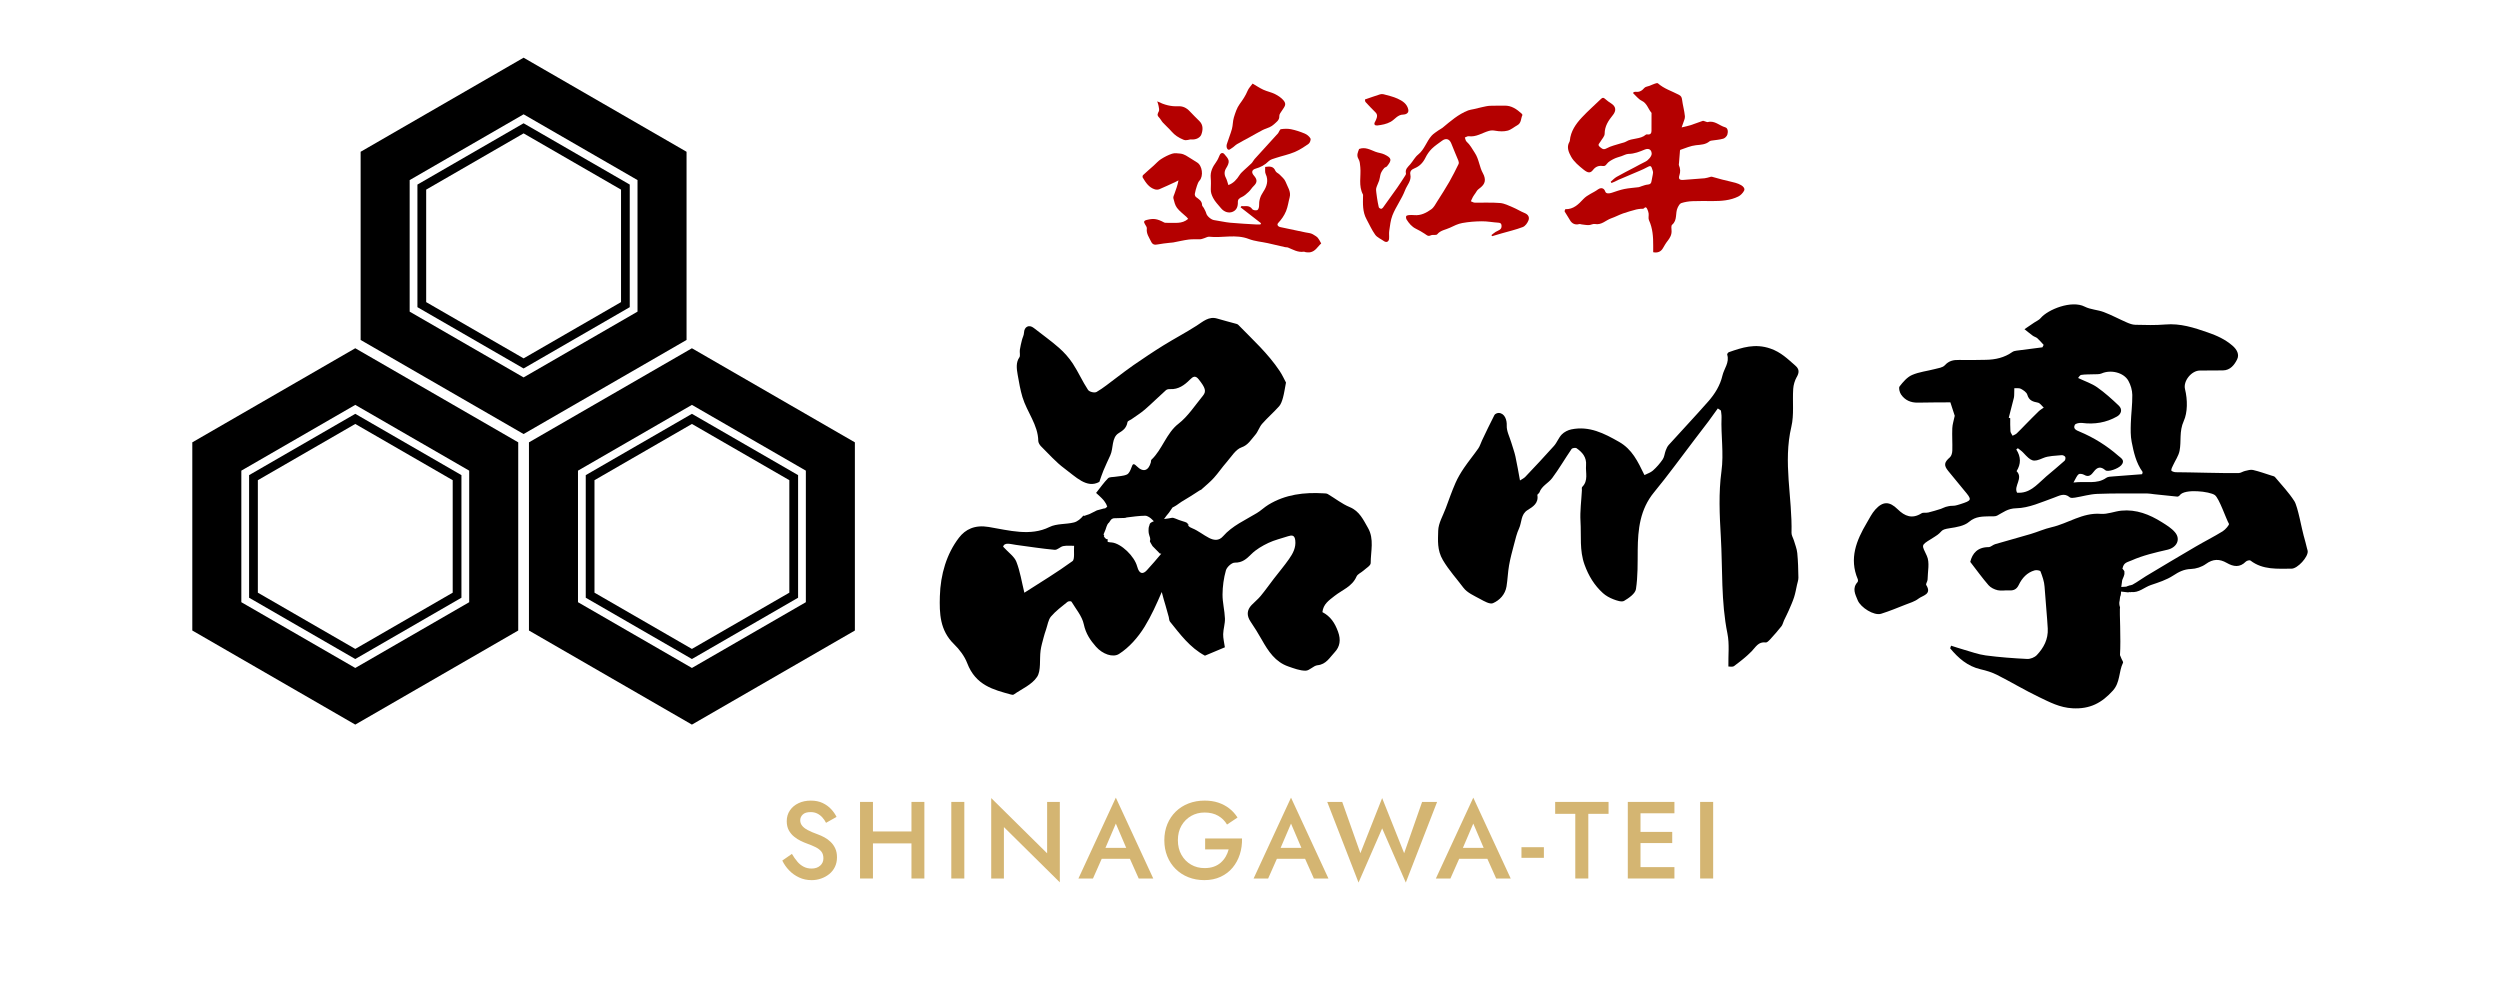
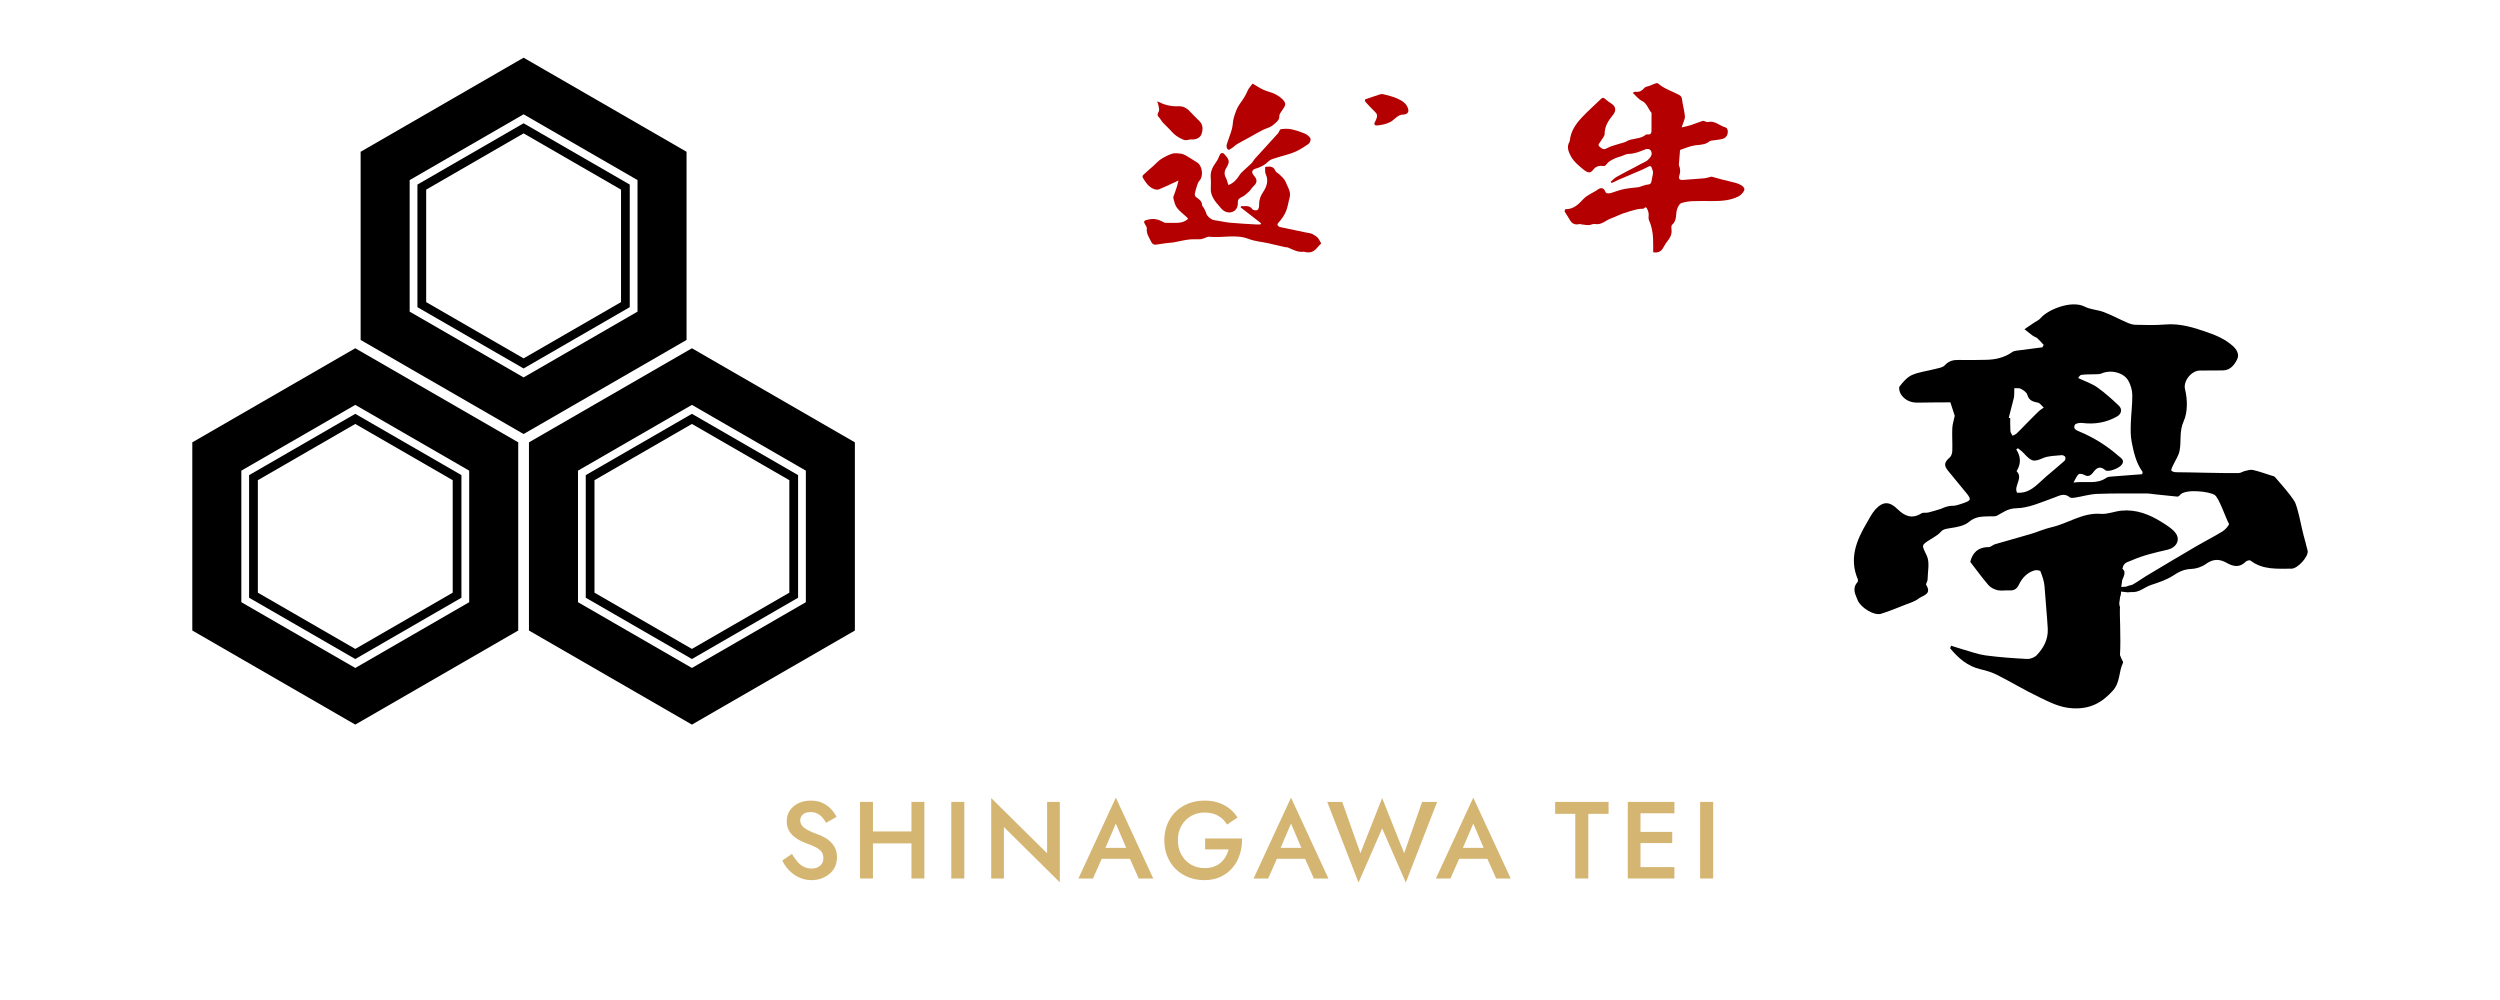
<svg xmlns="http://www.w3.org/2000/svg" id="_レイヤー_1" data-name="レイヤー_1" width="200" height="80" version="1.1" viewBox="0 0 200 80">
  <defs>
    <style>
      .st0 {
        fill: #d4b572;
      }

      .st1 {
        fill: #b40000;
      }
    </style>
  </defs>
  <g>
    <path class="st0" d="M63.783,68.928c.154.179.325.315.513.411.187.097.396.145.63.145.28,0,.508-.075.683-.228.175-.151.263-.347.263-.586,0-.228-.056-.41-.166-.547-.111-.138-.265-.254-.46-.351s-.422-.191-.679-.284c-.151-.053-.32-.124-.508-.215-.187-.091-.364-.204-.533-.342-.17-.137-.31-.306-.421-.507-.11-.202-.166-.445-.166-.731,0-.326.085-.614.254-.862s.398-.44.688-.577c.289-.138.617-.206.984-.206.362,0,.677.064.945.192.269.129.495.292.679.49s.328.406.434.622l-.841.473c-.076-.152-.172-.294-.289-.425-.116-.132-.252-.236-.407-.315-.154-.078-.334-.118-.538-.118-.286,0-.496.065-.63.197-.135.131-.201.284-.201.459,0,.158.048.3.145.425.096.126.246.244.45.354.204.111.47.225.797.342.181.064.363.146.547.245.184.099.352.223.503.372.152.148.273.322.363.521.091.198.136.432.136.7,0,.286-.055.543-.166.771s-.263.419-.455.573-.41.274-.652.358c-.242.085-.494.127-.757.127-.362,0-.696-.071-1.002-.214-.307-.144-.574-.334-.802-.573s-.408-.499-.542-.779l.77-.534c.135.233.279.439.434.617Z" />
    <path class="st0" d="M69.836,64.153v6.127h-1.033v-6.127h1.033ZM69.214,66.517h4.368v.954h-4.368v-.954ZM73.95,64.153v6.127h-1.033v-6.127h1.033Z" />
    <path class="st0" d="M77.146,64.153v6.127h-1.042v-6.127h1.042Z" />
    <path class="st0" d="M84.786,64.153v6.434l-4.473-4.421v4.114h-1.016v-6.434l4.473,4.42v-4.113h1.016Z" />
    <path class="st0" d="M88.305,68.136l-.018.228-.849,1.917h-1.164l2.993-6.469,2.994,6.469h-1.164l-.832-1.864-.026-.254-.972-2.276-.963,2.25ZM87.858,67.829h2.845l.202.876h-3.239l.192-.876Z" />
    <path class="st0" d="M96.411,67.076h2.95c.012.45-.047.874-.176,1.274-.128.399-.32.754-.577,1.063-.257.309-.576.553-.959.73-.382.178-.815.267-1.3.267-.461,0-.887-.077-1.277-.231-.392-.154-.731-.375-1.021-.661-.288-.286-.512-.624-.669-1.016-.158-.391-.236-.819-.236-1.286s.08-.895.24-1.282c.16-.389.385-.724.674-1.007s.631-.5,1.024-.652c.394-.151.821-.228,1.282-.228.402,0,.768.054,1.095.162.326.108.619.263.879.464s.48.445.661.73l-.84.561c-.17-.292-.404-.525-.705-.7s-.664-.263-1.09-.263c-.396,0-.756.092-1.076.275-.321.185-.578.441-.771.771-.192.33-.289.72-.289,1.169,0,.443.095.833.284,1.168.189.336.445.597.767.784.32.187.683.279,1.085.279.274,0,.52-.037.735-.113s.402-.184.561-.324c.157-.14.289-.3.394-.481.105-.181.184-.373.236-.577h-1.882v-.876Z" />
    <path class="st0" d="M102.319,68.136l-.018.228-.849,1.917h-1.164l2.993-6.469,2.994,6.469h-1.164l-.832-1.864-.026-.254-.972-2.276-.963,2.25ZM101.873,67.829h2.845l.202.876h-3.239l.192-.876Z" />
    <path class="st0" d="M113.769,64.153h1.199l-2.504,6.451-1.891-4.333-1.891,4.333-2.503-6.451h1.199l1.453,4.104,1.741-4.411,1.76,4.411,1.436-4.104Z" />
    <path class="st0" d="M116.901,68.136l-.018.228-.849,1.917h-1.164l2.993-6.469,2.994,6.469h-1.164l-.832-1.864-.026-.254-.972-2.276-.963,2.25ZM116.455,67.829h2.845l.202.876h-3.239l.192-.876Z" />
-     <path class="st0" d="M121.717,67.776h1.794v.85h-1.794v-.85Z" />
    <path class="st0" d="M124.413,64.153h4.271v.954h-1.619v5.173h-1.042v-5.173h-1.61v-.954Z" />
    <path class="st0" d="M131.24,64.153v6.127h-1.016v-6.127h1.016ZM130.863,64.153h3.091v.91h-3.091v-.91ZM130.863,66.552h2.915v.893h-2.915v-.893ZM130.863,69.37h3.091v.91h-3.091v-.91Z" />
    <path class="st0" d="M137.053,64.153v6.127h-1.042v-6.127h1.042Z" />
  </g>
  <g>
    <g>
      <path d="M54.924,27.196v-15.054l-13.037-7.527-13.037,7.527v15.054l13.037,7.527,13.037-7.527ZM32.773,14.407l9.114-5.262,9.114,5.262v10.524l-9.114,5.262-9.114-5.262v-10.524Z" />
      <path d="M50.38,24.573v-9.807l-8.493-4.904-8.493,4.904v9.807l8.493,4.904,8.493-4.904ZM34.094,15.17l7.794-4.5,7.794,4.5v8.999l-7.794,4.5-7.794-4.5v-8.999Z" />
      <path d="M36.915,47.818v-9.808l-8.493-4.904-8.494,4.904v9.808l8.494,4.904,8.493-4.904ZM20.628,38.415l7.794-4.499,7.794,4.499v8.999l-7.794,4.5-7.794-4.5v-8.999Z" />
      <path d="M41.458,50.441v-15.054l-13.037-7.527-13.037,7.527v15.054l13.037,7.527,13.037-7.527ZM19.307,37.652l9.115-5.262,9.114,5.262v10.524l-9.114,5.262-9.115-5.262v-10.524Z" />
      <path d="M46.86,38.01v9.808l8.493,4.904,8.494-4.904v-9.808l-8.494-4.904-8.493,4.904ZM63.147,47.414l-7.794,4.5-7.794-4.5v-8.999l7.794-4.499,7.794,4.499v8.999Z" />
      <path d="M55.353,27.861l-13.037,7.527v15.054l13.037,7.527,13.037-7.527v-15.054l-13.037-7.527ZM64.468,48.176l-9.115,5.262-9.114-5.262v-10.524l9.114-5.262,9.115,5.262v10.524Z" />
    </g>
    <g>
-       <path d="M143.741,30.162c.205-.367.212-.629-.118-.916-.61-.531-1.141-1.067-1.989-1.361-1.225-.425-2.246-.089-3.325.289-.063.022-.149.147-.133.196.199.633-.252,1.118-.38,1.673-.181.781-.601,1.464-1.123,2.058-1.039,1.183-2.121,2.328-3.176,3.496-.11.121-.18.287-.24.442-.089.234-.103.511-.238.709-.222.327-.49.633-.785.897-.19.17-.463.249-.679.359-.538-1.11-.988-2.061-2.03-2.655-1.201-.685-2.382-1.29-3.81-1-.276.056-.575.207-.77.406-.255.26-.381.643-.625.917-.75.843-1.526,1.661-2.301,2.481-.104.11-.255.174-.42.284-.133-.71-.231-1.321-.365-1.923-.085-.382-.225-.752-.336-1.128-.132-.446-.378-.899-.358-1.338.022-.459-.164-.981-.629-1.012-.118-.008-.306.071-.355.165-.347.669-.668,1.353-.994,2.033-.102.212-.164.449-.296.639-.368.528-.781,1.026-1.143,1.559-.259.382-.5.785-.684,1.207-.289.661-.528,1.344-.779,2.022-.221.596-.588,1.193-.603,1.797-.018.77-.096,1.545.373,2.345.474.809,1.094,1.479,1.639,2.209.308.412.87.651,1.348.912.319.174.774.44,1.022.331.539-.236.98-.701,1.084-1.343.091-.56.106-1.132.204-1.69.099-.563.25-1.118.397-1.672.115-.432.214-.877.402-1.278.227-.487.127-1.124.682-1.466.441-.272.892-.555.782-1.203-.01-.058.137-.128.165-.209.187-.526.719-.742,1.021-1.147.556-.746,1.024-1.558,1.552-2.326.055-.08.315-.12.398-.062.467.326.813.724.759,1.366-.049.589.204,1.223-.31,1.733-.049.049-.017.179-.022.272-.043.828-.161,1.66-.112,2.482.07,1.154-.091,2.321.324,3.465.323.892.783,1.651,1.472,2.274.237.214.539.379.839.493.27.103.656.241.853.126.382-.224.893-.579.948-.941.157-1.026.132-2.083.141-3.129.015-1.663.183-3.253,1.31-4.621,1.128-1.368,2.166-2.809,3.243-4.219.369-.483.742-.962,1.106-1.448.256-.341.5-.691.749-1.037.084.057.167.115.251.172.017.183.055.368.047.55-.057,1.437.192,2.854-.008,4.32-.233,1.71-.15,3.48-.049,5.215.15,2.585.007,5.189.529,7.756.17.839.058,1.735.076,2.632.095-.004.329.058.451-.033.491-.364.979-.743,1.405-1.178.33-.337.539-.793,1.133-.712.102.014.246-.13.338-.231.315-.345.625-.694.914-1.06.103-.13.136-.315.208-.471.123-.263.259-.52.375-.786.154-.353.313-.706.432-1.072.104-.32.159-.656.232-.985.043-.194.116-.389.113-.583-.011-.654-.026-1.31-.09-1.96-.033-.339-.169-.67-.267-1.002-.061-.207-.199-.412-.194-.615.071-2.828-.685-5.645-.013-8.491.228-.966.081-2.017.148-3.026.021-.325.124-.67.282-.954Z" />
-       <path d="M93.811,40.596s.272-.131.501-.311c.229-.18.731-.443.922-.578.191-.134.576-.354.69-.444.036-.028.103-.059.177-.089.024-.023.049-.047.077-.073.317-.285.647-.553.936-.874.352-.39.656-.844,1.005-1.241.382-.435.733-1.037,1.204-1.197.524-.178.77-.627,1.101-1.005.215-.245.327-.631.543-.876.435-.493.922-.914,1.36-1.403.148-.165.241-.434.309-.682.099-.36.152-.746.243-1.219-.126-.233-.29-.602-.502-.92-.946-1.418-2.151-2.5-3.314-3.696-.036-.037-.087-.06-.131-.073-.517-.143-1.037-.274-1.558-.43-.669-.2-1.13.241-1.645.57-.87.558-1.782,1.036-2.663,1.582-.805.499-1.595,1.033-2.383,1.573-.478.327-.937.691-1.406,1.038-.511.378-1.005.792-1.549,1.108-.163.094-.575.001-.687-.168-.438-.661-.772-1.422-1.214-2.098-.306-.468-.695-.901-1.1-1.258-.646-.568-1.342-1.058-2.023-1.594-.382-.301-.764-.105-.783.379-.008.206-.114.383-.163.579-.064.26-.13.52-.169.79-.029.196.051.481-.036.601-.287.4-.227.898-.137,1.404.107.598.207,1.2.382,1.78.363,1.199,1.25,2.224,1.265,3.507.002.13.112.32.214.421.621.613,1.209,1.286,1.874,1.774.903.663,1.795,1.639,2.797,1.078.129-.36.217-.642.329-.908.173-.411.359-.814.547-1.217.263-.564.088-1.417.673-1.776.315-.193.619-.389.701-.873.018-.108.197-.15.302-.224.368-.263.754-.498,1.099-.797.569-.493,1.108-1.033,1.672-1.536.089-.079.234-.098.356-.091.638.033,1.132-.317,1.563-.753.255-.259.444-.363.714-.02.528.671.62.949.335,1.297-.637.779-1.214,1.673-1.965,2.251-.958.737-1.304,2.081-2.163,2.877-.038.036-.023.145-.043.214-.177.626-.578.856-1.141.292-.257-.257-.312-.161-.407.107-.079.222-.197.493-.369.569-.295.132-.647.127-.975.184-.183.032-.42.001-.537.121-.326.332-.601.727-.951,1.166.201.191.408.36.583.564.12.14.303.438.274.476l.037.066c-.322.257-.199.119-.199.119l-.628.171-.57.285-.412.147-.008.008-.098-.018c-.198.244-.463.472-.748.544-.641.163-1.38.077-1.964.367-1.524.755-3.219.27-4.859-.005-1.114-.187-1.865.192-2.378.861-.98,1.278-1.48,2.925-1.528,4.688-.037,1.347-.011,2.716,1.136,3.829.432.419.84.962,1.05,1.512.682,1.792,2.112,2.132,3.511,2.517.069.019.163.034.212,0,.646-.453,1.447-.779,1.868-1.412.332-.5.186-1.394.282-2.111.048-.362.157-.71.247-1.062.053-.207.119-.411.188-.611.123-.356.178-.791.397-1.047.387-.453.868-.802,1.322-1.173.074-.061.287-.067.319-.013.357.593.848,1.167.982,1.8.163.77.534,1.294.973,1.796.531.605,1.361.894,1.845.586.802-.51,1.52-1.318,2.053-2.187.526-.857.954-1.807,1.367-2.77.048.196.103.391.157.585.048.171.102.34.151.511.085.301.17.603.253.905.034.124.024.28.097.37.818,1.013,1.59,2.075,2.797,2.723.51-.214,1.066-.448,1.595-.67-.053-.383-.143-.718-.136-1.051.01-.419.157-.838.142-1.253-.024-.645-.199-1.286-.193-1.928.006-.644.095-1.305.27-1.922.075-.265.464-.622.706-.618.607.01.94-.294,1.333-.685.378-.376.87-.66,1.354-.891.497-.237,1.047-.361,1.573-.536.308-.102.531-.102.582.324.07.587-.189,1.055-.494,1.492-.381.547-.814,1.055-1.221,1.584-.352.458-.685.932-1.052,1.377-.217.263-.49.478-.726.726-.391.41-.4.854-.084,1.324.317.471.62.953.898,1.448.517.918,1.081,1.784,2.128,2.143.448.154.917.338,1.376.337.319,0,.627-.404.957-.436.693-.066.982-.63,1.368-1.036.422-.445.517-.987.269-1.657-.255-.691-.593-1.214-1.247-1.556.068-.649.525-.942.968-1.293.609-.483,1.408-.745,1.759-1.553.088-.203.375-.31.558-.477.21-.191.577-.399.577-.6,0-.94.293-1.928-.216-2.812-.372-.646-.675-1.342-1.463-1.668-.622-.257-1.169-.697-1.756-1.044-.09-.053-.217-.05-.328-.057-1.554-.093-3.058.082-4.424.916-.318.194-.591.463-.908.656-.94.574-1.969,1.011-2.72,1.867-.334.381-.733.324-1.112.131-.46-.235-.872-.581-1.346-.773-.298-.12-.364-.22-.299-.334l-.085.006s.136-.092-.362-.23c-.497-.138-.724-.322-.904-.276-.1.025-.379.065-.61.095.117-.185.263-.342.397-.512l.287-.42ZM85.798,44.891c-1.229.896-2.535,1.683-3.849,2.527-.216-.88-.339-1.709-.639-2.477-.164-.422-.629-.732-1.062-1.208.12-.379.604-.198,1.031-.142,1.043.137,2.074.303,3.09.394.231.021.443-.247.684-.296.28-.057.582-.021.873-.025-.035.423.07,1.083-.128,1.227ZM90.975,45.328c-.219-.841-1.286-1.848-2.021-1.93-.112-.012-.227-.013-.335-.043-.004-.021-.008-.04-.008-.07,0-.342,0,0-.217-.258-.044-.052-.07-.095-.087-.135.01-.02.015-.038.037-.063-.03-.007-.046-.032-.057-.057.012-.101.088-.202.154-.4.114-.342,0,0,.084-.252.085-.252.201-.318.201-.318l.114-.171c.114-.171.285-.171.285-.171l.876-.025.136-.039c.491-.06.979-.131,1.473-.138.191-.003.441.172.6.345.034.037.066.067.097.098-.165.061-.314.14-.333.237-.045.23-.09.138-.09.506s.136.506.136.69-.091.092.045.322l.136.23.588.598.114.011c-.379.452-.762.898-1.158,1.329-.297.324-.606.325-.768-.296Z" />
      <path d="M184.304,42.896c-.149-.509-.478-2.367-.752-2.798-.442-.693-1.022-1.299-1.553-1.934-.057-.067-.178-.085-.273-.115-.494-.156-.983-.334-1.485-.451-.199-.046-.433.033-.646.081-.171.039-.333.164-.5.167-1.168.023-3.865-.065-5.033-.068-.125,0-.348-.079-.355-.139-.014-.131.075-.277.136-.411.177-.389.443-.758.523-1.165.153-.778-.045-1.544.335-2.383.308-.679.313-1.684.1-2.55-.159-.646.514-1.48,1.186-1.486.615-.006,1.23-.004,1.845-.011.595-.007.923-.45,1.137-.879.192-.384.002-.78-.371-1.101-.588-.506-1.233-.8-1.972-1.056-1.121-.39-2.202-.741-3.41-.637-.794.068-1.598.04-2.397.023-.227-.005-.462-.094-.675-.187-.618-.269-1.215-.592-1.843-.831-.493-.187-1.064-.197-1.525-.434-1.045-.538-2.95.226-3.53.924-.126.151-.335.233-.504.348-.262.177-.523.354-.784.532.223.176.441.359.67.526.11.08.261.11.36.199.181.162.338.352.505.531-.033.065-.067.13-.1.195-.691.088-1.383.174-2.073.267-.114.015-.24.042-.33.106-.637.453-1.358.615-2.121.627-.718.012-1.435.028-2.152.011-.446-.011-.805.065-1.132.425-.171.189-.521.23-.799.303-.609.161-1.256.226-1.825.476-.392.172-.717.557-.992.909-.093.119-.004.472.112.644.312.461.776.669,1.345.657.894-.02,1.788-.017,2.604-.023.148.457.263.809.349,1.076-.075.367-.183.68-.196.998-.025.592.02,1.188.002,1.781-.005.186-.064.43-.192.541-.46.4-.509.637-.13,1.1.416.509.83,1.02,1.252,1.524.664.792.675.816-.322,1.136-.713.229-.414.018-1.14.209-.131.035-.25.115-.381.156-.335.105-.671.21-1.011.292-.176.043-.402-.022-.54.065-.744.468-1.333.241-1.905-.322-.659-.65-1.183-.651-1.791.02-.28.308-.467.703-.683,1.066-.832,1.405-1.422,2.851-.721,4.504.028.067.024.189-.019.237-.446.497-.189.959.016,1.457.234.571,1.304,1.252,1.873,1.073.653-.205,1.289-.468,1.927-.72.364-.144.765-.255,1.064-.491.324-.256,1.094-.333.617-1.088-.055-.087.106-.289.108-.438.007-.637.184-1.361-.058-1.891-.401-.879-.517-.826.337-1.35.101-.062.198-.129.299-.19.708-.429.343-.549,1.205-.677.531-.079,1.151-.18,1.531-.505.542-.463,1.103-.424,1.701-.446.183-.007.394.025.543-.053.488-.255.847-.577,1.537-.59,1.011-.019,2.026-.495,3.014-.847.444-.158.82-.41,1.267-.03.086.073.282.048.42.025.593-.095,1.181-.275,1.775-.298,1.33-.052,2.664-.032,3.996-.034.182,0,.364.04.547.059.62.067,1.241.136,1.863.193.063.006.157-.053.197-.109.384-.546,2.402-.306,2.804-.016.354.256.906,1.924,1.131,2.301.046.077-.281.462-.502.599-.702.433-1.441.803-2.153,1.22-1.332.779-2.657,1.571-3.981,2.365-.357.214-.689.471-1.055.668,0,0,.031.006-.07.031-.06.024-.124.04-.185.045-.156.043-.272.099-.272.099l-.397.025c.017-.208.034-.157.051-.363.021-.244.041-.204.143-.469.102-.265.041-.265.061-.387.007-.04-.066-.14-.165-.257.008-.018.017-.024.022-.048.098-.445.382-.452.716-.601.904-.402,1.893-.631,2.865-.854.735-.168,1.087-.821.609-1.392-.279-.333-.68-.577-1.057-.813-.986-.618-2.044-1.038-3.236-.921-.553.054-1.108.299-1.646.256-1.459-.116-2.616.769-3.944,1.071-.567.129-1.107.375-1.666.541-.946.281-1.899.536-2.846.814-.183.054-.348.235-.522.235-.878.002-1.301.496-1.465,1.182.51.659.959,1.286,1.462,1.865.173.199.467.341.731.402.289.067.607-.007.91.014.364.025.608-.087.774-.434.266-.554.666-.998,1.279-1.171.142-.04.432.007.463.086.148.391.298.803.324,1.216.054.846.213,2.508.256,3.355.043.857-.321,1.537-.873,2.122-.176.186-.517.323-.774.31-1.107-.055-2.216-.137-3.315-.282-.603-.08-1.188-.301-1.778-.468-.334-.094-.662-.207-.993-.311-.025.07-.049.14-.074.209.65.784,1.387,1.435,2.434,1.678.449.104.904.239,1.313.446,1.134.574,2.226,1.234,3.372,1.782.842.403,1.64.836,2.669.893,1.403.077,2.344-.433,3.23-1.415.597-.662.458-1.516.809-2.226.037-.075-.088-.226-.129-.344-.031-.089-.075-.179-.112-.27.082-1.258-.039-3.561-.009-3.695.041-.183-.02-.143-.041-.367-.02-.224.021-.183.041-.448.02-.265.02-.102.061-.265.031-.122.027-.142.032-.308.241.024.584.067.584.067,0,0,.029-.049.169-.01.011-.006.025-.022.034-.02.642.082,1.069-.381,1.601-.559.613-.206,1.251-.41,1.784-.758.454-.298.86-.507,1.419-.525.408-.013.871-.163,1.2-.403.57-.417,1.094-.412,1.662-.086.538.308,1.045.393,1.533-.104.077-.078.303-.133.37-.081.992.76,2.148.649,3.284.648.483,0,1.342-.939,1.293-1.407-.006-.06-.03-.119-.046-.178-.087-.338-.165-.679-.264-1.015ZM160.834,34.498c-.026-.346-.013-.696-.016-1.044-.039-.011-.078-.021-.118-.032.138-.535.278-1.069.412-1.605.022-.09.021-.187.024-.281.006-.159.007-.319.01-.478.177.011.383-.031.525.046.202.11.457.278.513.472.133.464.441.558.847.635.175.034.314.259.469.397-.135.098-.284.182-.403.296-.357.345-.704.701-1.052,1.054-.237.239-.465.488-.71.718-.09.083-.219.124-.33.183-.06-.12-.161-.238-.171-.362ZM165.165,36.862c-.482.43-.98.841-1.473,1.259-.059.05-.113.106-.17.157-.618.544-1.168,1.21-2.154,1.139-.303-.528.526-1.161-.042-1.724.361-.573.356-1.152-.025-1.737.043-.033.087-.066.13-.099.143.118.301.221.426.355.653.704.791.781,1.584.437.447-.194.988-.179,1.49-.236.094-.011.246.06.288.138.04.076.012.252-.053.31ZM171.368,37.937c-.834.062-1.585.115-2.335.178-.18.015-.393.014-.528.11-.762.544-1.612.246-2.627.377.191-.326.261-.544.41-.66.089-.069.329-.024.454.05.371.22.582-.025.757-.256.286-.378.558-.441.929-.119.199.173,1.03-.114,1.281-.406.331-.385-.038-.569-.246-.751-.925-.809-1.958-1.454-3.093-1.929-.256-.107-.547-.22-.385-.54.062-.123.392-.18.585-.155.992.129,1.931-.027,2.794-.518.333-.19.457-.566.137-.87-.546-.518-1.11-1.029-1.723-1.461-.436-.307-.968-.48-1.53-.748.048-.05.136-.227.25-.246.318-.051.646-.033.971-.05.221-.012.466.018.658-.067.731-.321,1.767-.086,2.144.588.186.334.308.749.313,1.13.011.755-.096,1.512-.119,2.269-.015.495-.027,1.004.068,1.486.164.835.351,1.676.865,2.392.032.045-.022.151-.029.193Z" />
    </g>
    <g>
      <g>
        <path class="st1" d="M102.436,18.171c-.213-.046-.303-.201-.182-.332.265-.286.478-.579.633-.958.147-.362.186-.733.286-1.094.126-.458-.176-.849-.329-1.251-.083-.218-.301-.388-.471-.567-.103-.108-.287-.17-.337-.293-.161-.396-.46-.369-.823-.322.011.195-.035.41.041.566.255.528.074,1.027-.193,1.423-.246.366-.347.705-.335,1.122.004.119-.062.315-.143.344-.114.042-.341.008-.4-.077-.246-.351-.575-.209-.876-.239l-.061.093c.546.424,1.092.849,1.638,1.273-.018.033-.035.067-.053.1-.099,0-.199.005-.298,0-.706-.044-1.414-.074-2.118-.142-.433-.041-.859-.149-1.291-.209-.231-.032-.562-.314-.621-.531-.042-.154-.127-.298-.2-.443-.039-.078-.135-.147-.136-.221-.005-.345-.262-.479-.488-.651-.062-.047-.106-.174-.093-.252.038-.221.1-.439.172-.652.049-.145.104-.303.204-.411.332-.358.223-1.206-.195-1.452-.303-.179-.591-.384-.897-.559-.133-.076-.29-.132-.441-.149-.22-.024-.461-.057-.662.009-.313.102-.614.26-.893.438-.214.136-.384.34-.576.511-.286.255-.577.503-.856.765-.038.036-.051.151-.022.197.241.4.493.797.975.942.109.033.252.03.356-.014.435-.183.862-.386,1.291-.584.081-.037.158-.08.237-.121-.071.392-.2.731-.322,1.073-.042.117-.114.253-.087.359.066.264.131.554.289.764.206.276.502.484.757.724.057.054.103.12.136.16-.509.442-1.09.287-1.641.316-.05.003-.101.002-.151-.002-.04-.003-.084-.004-.118-.022-.589-.315-.86-.343-1.401-.209-.268.066-.244.178-.13.363.062.1.148.224.135.325-.052.41.181.709.341,1.044.122.256.29.277.535.227.309-.062.626-.089.94-.128.1-.013.202-.012.3-.03.416-.077.828-.179,1.247-.233.299-.038.606-.005.909-.021.114-.006.225-.058.337-.091.128-.038.26-.125.382-.112,1.054.116,2.128-.226,3.177.183.473.184,1.003.219,1.506.33.467.103.931.217,1.398.323.068.016.147-.002.209.023.41.165.796.411,1.271.34.055-.008.115.035.174.04.112.009.227.025.336.006.428-.073.605-.46.889-.707-.255-.47-.245-.486-.677-.738-.169-.098-.392-.105-.592-.148-.662-.141-1.325-.278-1.986-.419Z" />
        <path class="st1" d="M97.293,12.963c-.282.381-.482.774-.435,1.27.028.3.013.606.005.908-.007.253.067.461.187.693.164.317.411.551.625.816.254.314.631.433.959.284.311-.141.405-.435.395-.766-.006-.217.111-.314.311-.403.211-.093.393-.267.566-.428.142-.132.239-.313.38-.446.301-.286.315-.516.025-.847-.212-.242-.176-.46.136-.551.398-.116.739-.288,1.036-.589.147-.149.397-.208.609-.277.487-.159.995-.262,1.465-.459.402-.168.777-.415,1.136-.668.104-.074.194-.333.143-.425-.093-.166-.278-.314-.458-.39-.351-.148-.72-.27-1.093-.347-.262-.054-.546-.042-.812-.003-.086.013-.142.207-.218.315-.039.055-.091.101-.137.151-.586.643-1.173,1.284-1.755,1.929-.09.1-.144.235-.239.33-.191.192-.403.363-.599.551-.129.123-.269.245-.362.394-.223.357-.488.652-.893.8-.074-.223-.111-.408-.195-.568-.15-.286-.142-.537.036-.814.105-.164.212-.387.183-.561-.032-.191-.206-.366-.342-.528-.131-.156-.301-.103-.379.081-.08.19-.162.386-.283.549Z" />
        <path class="st1" d="M98.553,11.844c.148-.086.264-.227.411-.314.316-.187.643-.353.965-.53.361-.199.716-.407,1.082-.597.177-.092.377-.141.557-.228.126-.06.252-.136.352-.232.191-.185.444-.322.426-.666-.007-.137.118-.289.205-.42.217-.331.402-.507.129-.829-.177-.21-.429-.377-.678-.502-.293-.148-.629-.208-.929-.346-.292-.134-.561-.317-.866-.493-.145.204-.316.372-.399.575-.16.391-.387.726-.636,1.066-.224.307-.347.698-.462,1.069-.091.295-.074.623-.156.922-.113.412-.284.807-.408,1.217-.033.108-.028.268.031.357.126.192.265.015.376-.049Z" />
        <path class="st1" d="M92.706,9.373c.126.131.207.306.33.441.219.239.469.45.679.695.265.309.577.51.959.667.261.107.443-.04.659-.021.345.03.678-.14.773-.392.123-.329.174-.75-.146-1.068-.263-.262-.529-.523-.783-.794-.256-.273-.548-.421-.935-.401-.551.028-1.075-.101-1.664-.392.051.165.093.261.107.36.022.146.078.321.022.435-.087.174-.168.298-.002.47Z" />
      </g>
      <g>
-         <path class="st1" d="M119.661,18.544c-.123.077-.232.175-.348.264.02.029.04.057.06.086.251-.074.501-.149.752-.222.569-.165,1.151-.298,1.702-.51.194-.075.37-.322.451-.531.097-.249-.014-.47-.305-.587-.321-.129-.617-.32-.936-.454-.334-.14-.677-.319-1.028-.349-.672-.057-1.353-.016-2.029-.029-.104-.002-.207-.071-.31-.11.054-.117.101-.237.163-.349.058-.104.131-.199.199-.296.074-.105.131-.233.229-.307.313-.236.606-.476.511-.928-.025-.121-.072-.243-.133-.351-.292-.517-.313-1.132-.655-1.645-.207-.311-.37-.642-.658-.897-.08-.071-.094-.217-.139-.328.104-.037.213-.116.31-.103.596.084,1.077-.271,1.607-.423.205-.059.347-.047.543-.013.312.054.656.07.958-.008.282-.072.523-.294.789-.439.323-.177.267-.536.398-.805.012-.025-.029-.092-.062-.122-.394-.354-.812-.654-1.381-.636-.384.012-.769-.009-1.152.011-.22.011-.438.068-.655.114-.221.046-.439.104-.659.156-.144.034-.295.048-.431.101-.789.306-1.411.861-2.051,1.389-.095.078-.214.125-.314.198-.191.14-.403.263-.558.436-.413.461-.568,1.103-1.08,1.511-.255.203-.412.525-.631.777-.186.213-.42.388-.342.727.013.056-.031.134-.068.19-.204.318-.407.637-.624.947-.378.54-.763,1.075-1.151,1.608-.034.047-.116.098-.163.088-.065-.015-.155-.076-.169-.134-.06-.243-.097-.492-.138-.739-.023-.137-.044-.276-.056-.414-.011-.126-.037-.261-.005-.377.057-.204.163-.393.23-.595.048-.143.06-.297.096-.444.021-.084.047-.17.089-.243.064-.111.134-.222.222-.315.059-.063.171-.078.224-.143.405-.503.376-.663-.21-.945-.221-.107-.484-.124-.716-.214-.421-.162-.822-.406-1.309-.223-.091.252-.232.5-.043.811.108.178.119.424.14.643.07.73-.163,1.49.214,2.192.013.024.005.06.005.09-.012.644-.048,1.292.28,1.887.229.415.418.859.694,1.24.159.219.458.336.691.504.195.141.392.066.416-.179.021-.21-.018-.428.014-.635.065-.418.103-.853.256-1.241.274-.699.745-1.308,1.012-2.014.156-.412.527-.753.422-1.256-.057-.273.115-.407.334-.495.412-.167.684-.459.879-.858.126-.258.3-.507.503-.708.244-.242.541-.431.818-.639.321-.242.606-.141.746.23.174.462.381.911.564,1.37.032.079.047.195.012.265-.236.479-.473.959-.738,1.421-.302.525-.629,1.036-.955,1.546-.146.229-.275.499-.485.65-.397.285-.838.516-1.363.468-.15-.014-.304-.013-.454,0-.071.006-.185.044-.197.089-.021.082-.007.197.039.269.189.299.41.569.742.732.247.121.489.258.718.41.149.099.251.227.471.118.151-.075.433.016.515-.084.271-.332.674-.36,1.013-.524.319-.154.65-.316.993-.378.514-.093,1.044-.134,1.567-.138.441-.004.882.087,1.325.112.19.011.245.094.25.26.01.322-.27.349-.463.471Z" />
        <path class="st1" d="M110.005,9.741c-.14.229.012.317.185.296.365-.044.723-.107,1.063-.293.338-.186.55-.576,1.016-.578.13,0,.464-.077.394-.402-.102-.473-.48-.699-.864-.876-.349-.16-.734-.242-1.107-.346-.089-.025-.2-.022-.288.006-.389.123-.773.26-1.206.408.007.036-.004.151.048.209.253.281.519.551.787.818.159.157.159.329.081.517-.034.081-.062.167-.108.241Z" />
      </g>
      <path class="st1" d="M139.31,14.824c-.146-.086-.308-.153-.471-.198-.35-.096-.707-.169-1.059-.259-.281-.072-.558-.158-.838-.231-.044-.011-.098.014-.147.026-.142.034-.282.087-.425.1-.568.05-1.137.083-1.705.131-.295.025-.407-.075-.312-.371.089-.278.078-.528-.034-.788-.023-.053-.006-.125,0-.188.021-.284.043-.567.068-.85.006-.072.006-.196.038-.207.414-.14.826-.327,1.253-.372.393-.041.769-.045,1.087-.314.041-.034.105-.046.161-.055.312-.049.632-.066.933-.153.135-.039.289-.195.33-.33.062-.207.06-.517-.175-.582-.464-.128-.837-.562-1.383-.418-.066.017-.15-.034-.225-.053-.063-.016-.136-.058-.189-.04-.329.109-.65.239-.979.346-.205.067-.419.105-.707.176.058-.164.083-.224.101-.286.059-.202.179-.411.161-.607-.043-.447-.172-.884-.228-1.33-.024-.192-.078-.295-.253-.387-.565-.297-1.191-.483-1.682-.92-.041-.036-.164.003-.242.029-.148.05-.289.118-.434.175-.136.053-.317.065-.401.162-.19.22-.39.354-.689.313-.053-.007-.111.015-.166.024-.019.027-.037.054-.055.081.229.209.427.484.695.613.431.207.508.652.778.96.016.018.006.059.006.089,0,.455,0,.91-.003,1.364-.001.174-.07.292-.27.283-.06-.003-.141-.017-.177.015-.456.395-1.099.25-1.587.554-.121.075-.275.094-.414.14-.382.127-.792.206-1.138.399-.28.156-.396.009-.559-.126-.198-.164-.013-.276.058-.403.119-.212.339-.424.339-.636,0-.611.308-1.062.657-1.492.279-.345.26-.674-.116-.922-.173-.114-.349-.228-.498-.369-.123-.116-.206-.127-.327-.01-.51.495-1.047.964-1.531,1.482-.49.523-.901,1.108-.97,1.861-.003.038-.018.077-.038.11-.248.423-.034.854.14,1.172.225.41.629.741,1.006,1.043.325.261.531.301.743.024.203-.266.458-.368.784-.318.152.023.228-.037.329-.174.128-.174.35-.291.551-.394.194-.1.413-.151.621-.222.189-.064.377-.178.567-.18.465-.006.877-.175,1.289-.345.308-.127.544-.009.557.324.008.203-.264.527-.506.643-.296.141-.582.304-.873.458-.476.251-.959.492-1.427.759-.175.1-.317.259-.474.39l.062.1c.088-.036.178-.069.264-.109.094-.044.184-.098.279-.14.248-.108.498-.211.748-.317.126-.053.252-.107.377-.162.402-.176.817-.329,1.2-.541.207-.115.305-.13.373.107.032.113.094.23.085.34-.02.224-.091.443-.12.666-.026.194-.114.269-.312.283-.17.012-.335.085-.502.134-.074.022-.143.063-.217.073-.383.05-.771.069-1.148.146-.344.07-.677.195-1.013.304-.196.063-.446.089-.51-.1-.127-.38-.448-.275-.576-.178-.378.284-.843.421-1.18.782-.381.409-.789.827-1.431.805-.019,0-.083.152-.058.196.126.228.288.435.41.664.158.296.43.423.753.332.058-.016.131.02.197.028.19.021.381.06.571.054.162-.005.334-.117.482-.088.537.107.876-.307,1.312-.456.322-.111.625-.277.947-.391.344-.122.698-.216,1.049-.313.114-.032.235-.038.352-.053.089-.011.214.015.261-.034.161-.17.223-.055.28.076.045.105.088.217.101.33.02.18-.042.389.028.54.299.651.341,1.335.337,2.031-.001.171,0,.342,0,.528q.522.104.769-.306c.116-.192.222-.394.361-.569.21-.263.371-.529.337-.886-.014-.147-.035-.367.046-.436.443-.37.236-.93.441-1.359.068-.142.164-.33.289-.372.286-.095.596-.143.899-.156.534-.024,1.071-.008,1.606-.008.708,0,1.413-.046,2.058-.364.186-.092.358-.272.46-.455.097-.174-.049-.344-.209-.438Z" />
    </g>
  </g>
</svg>